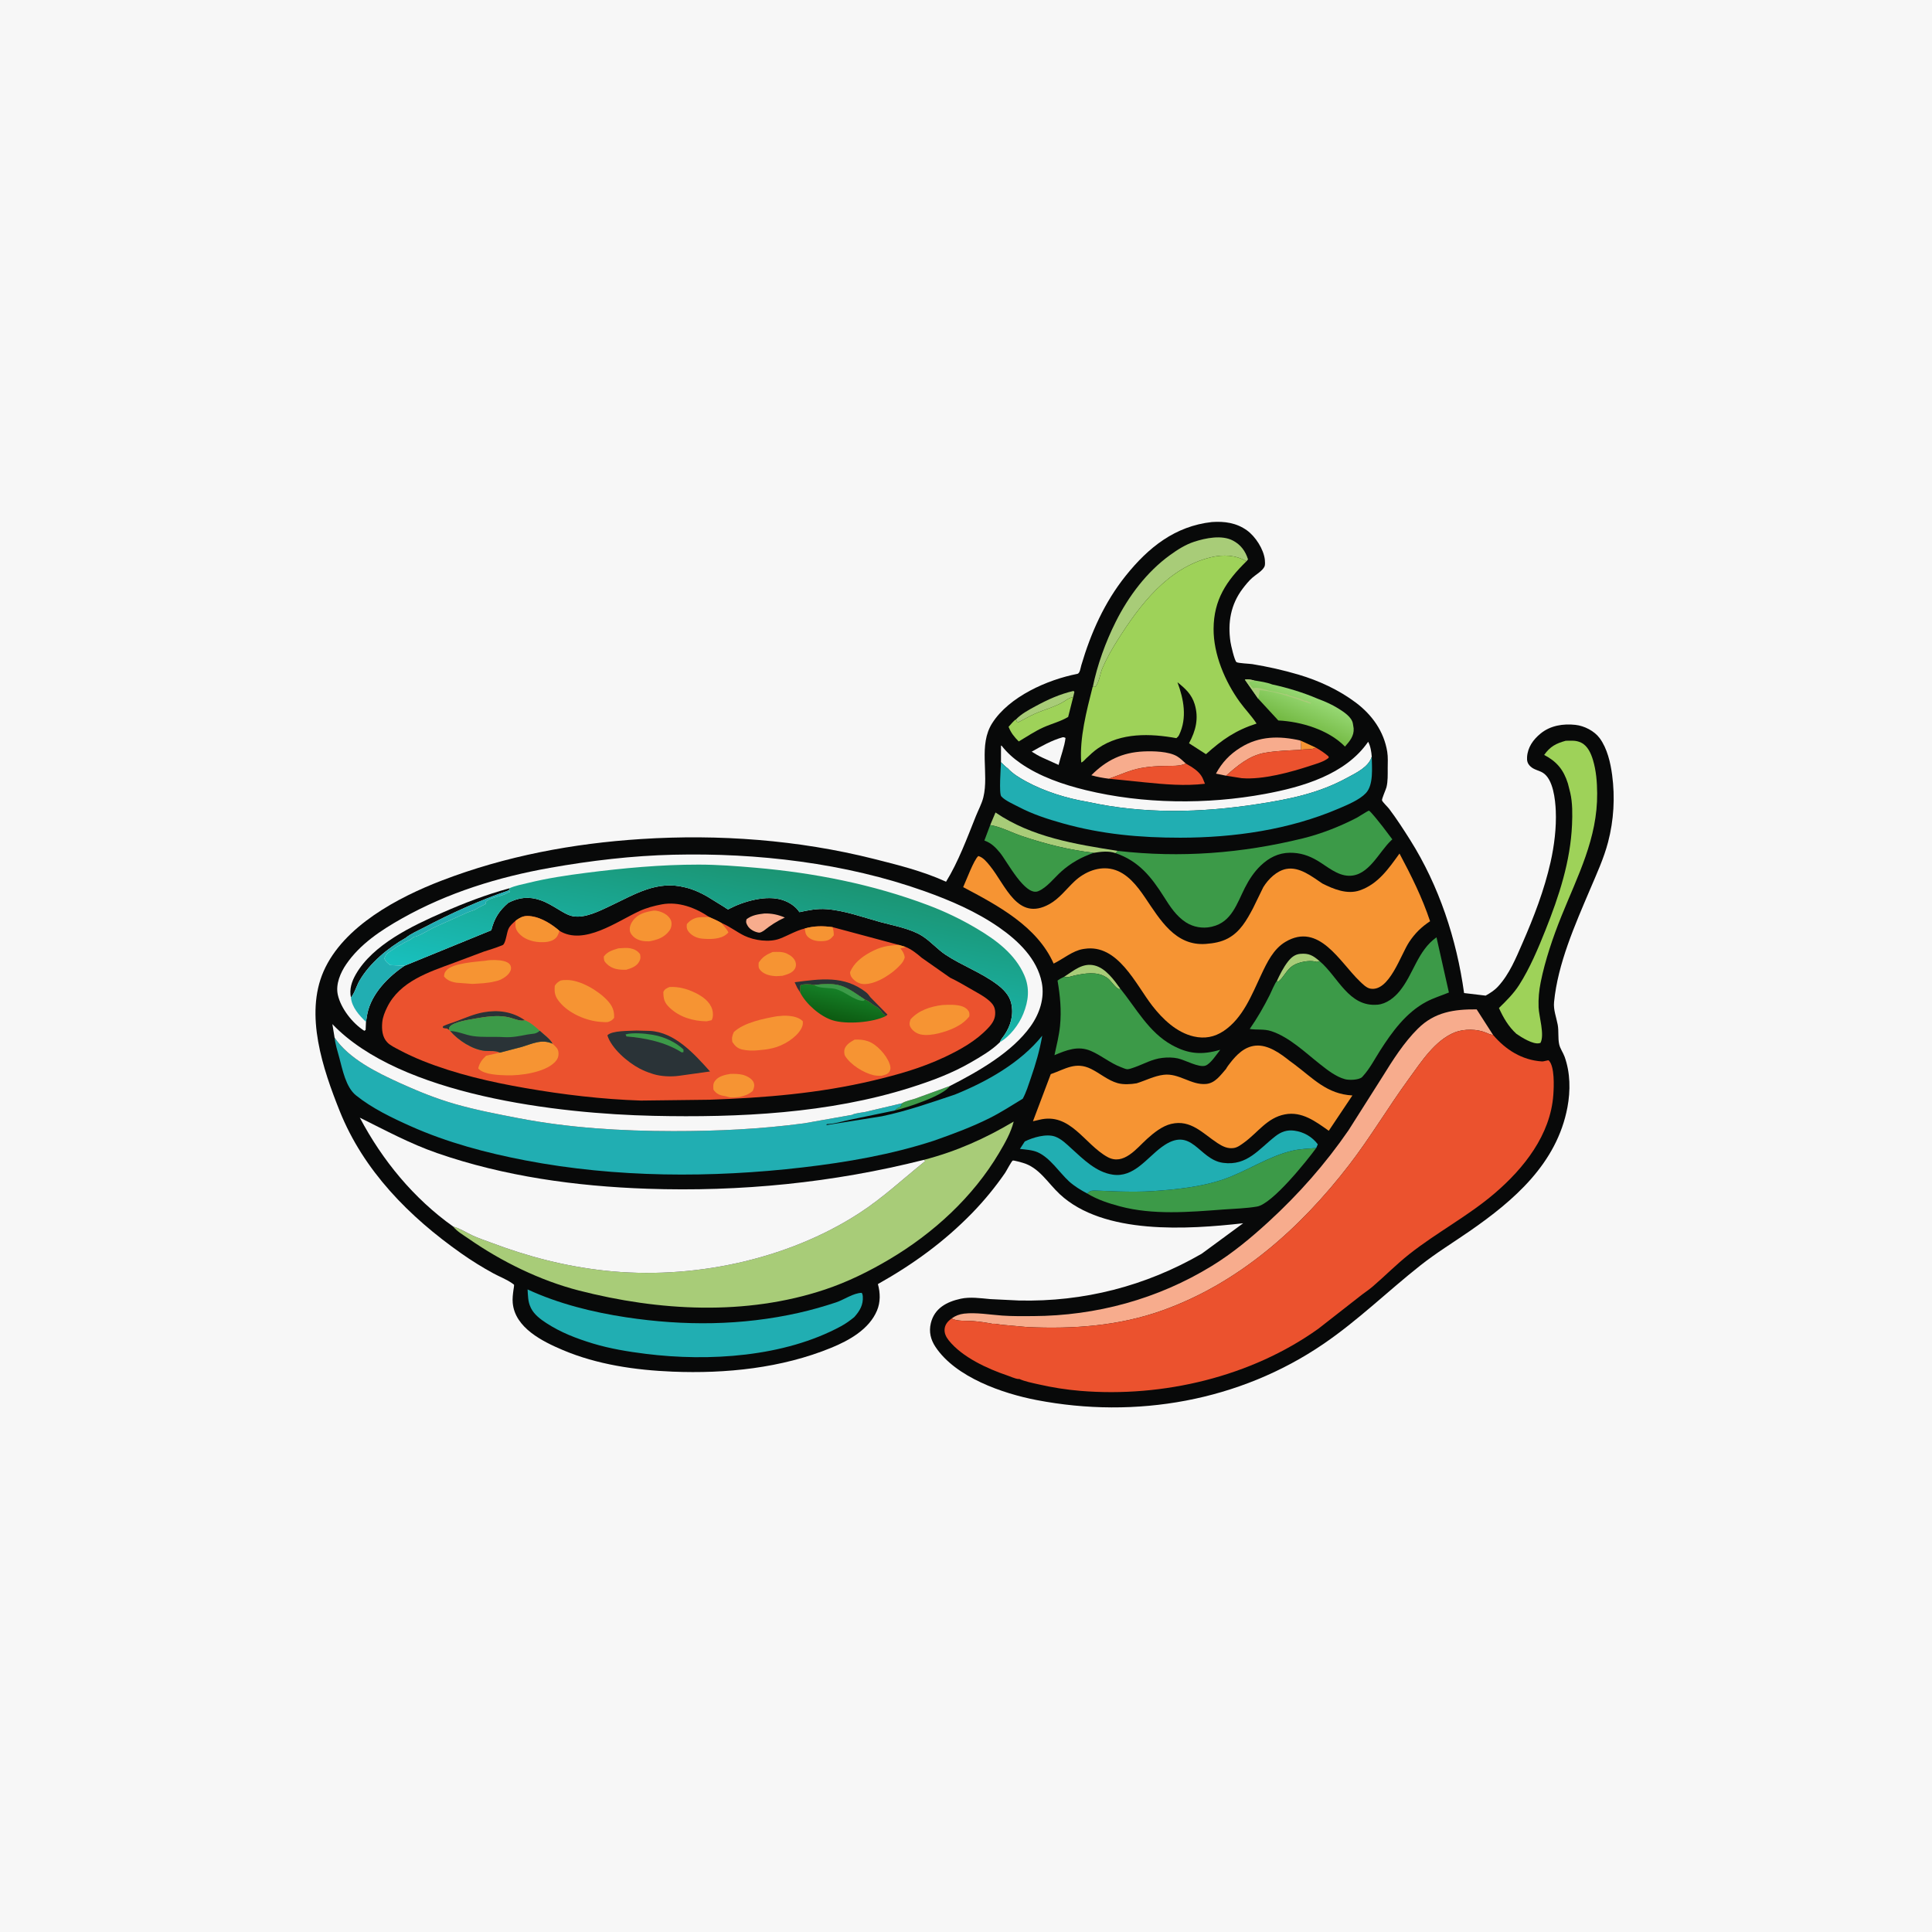
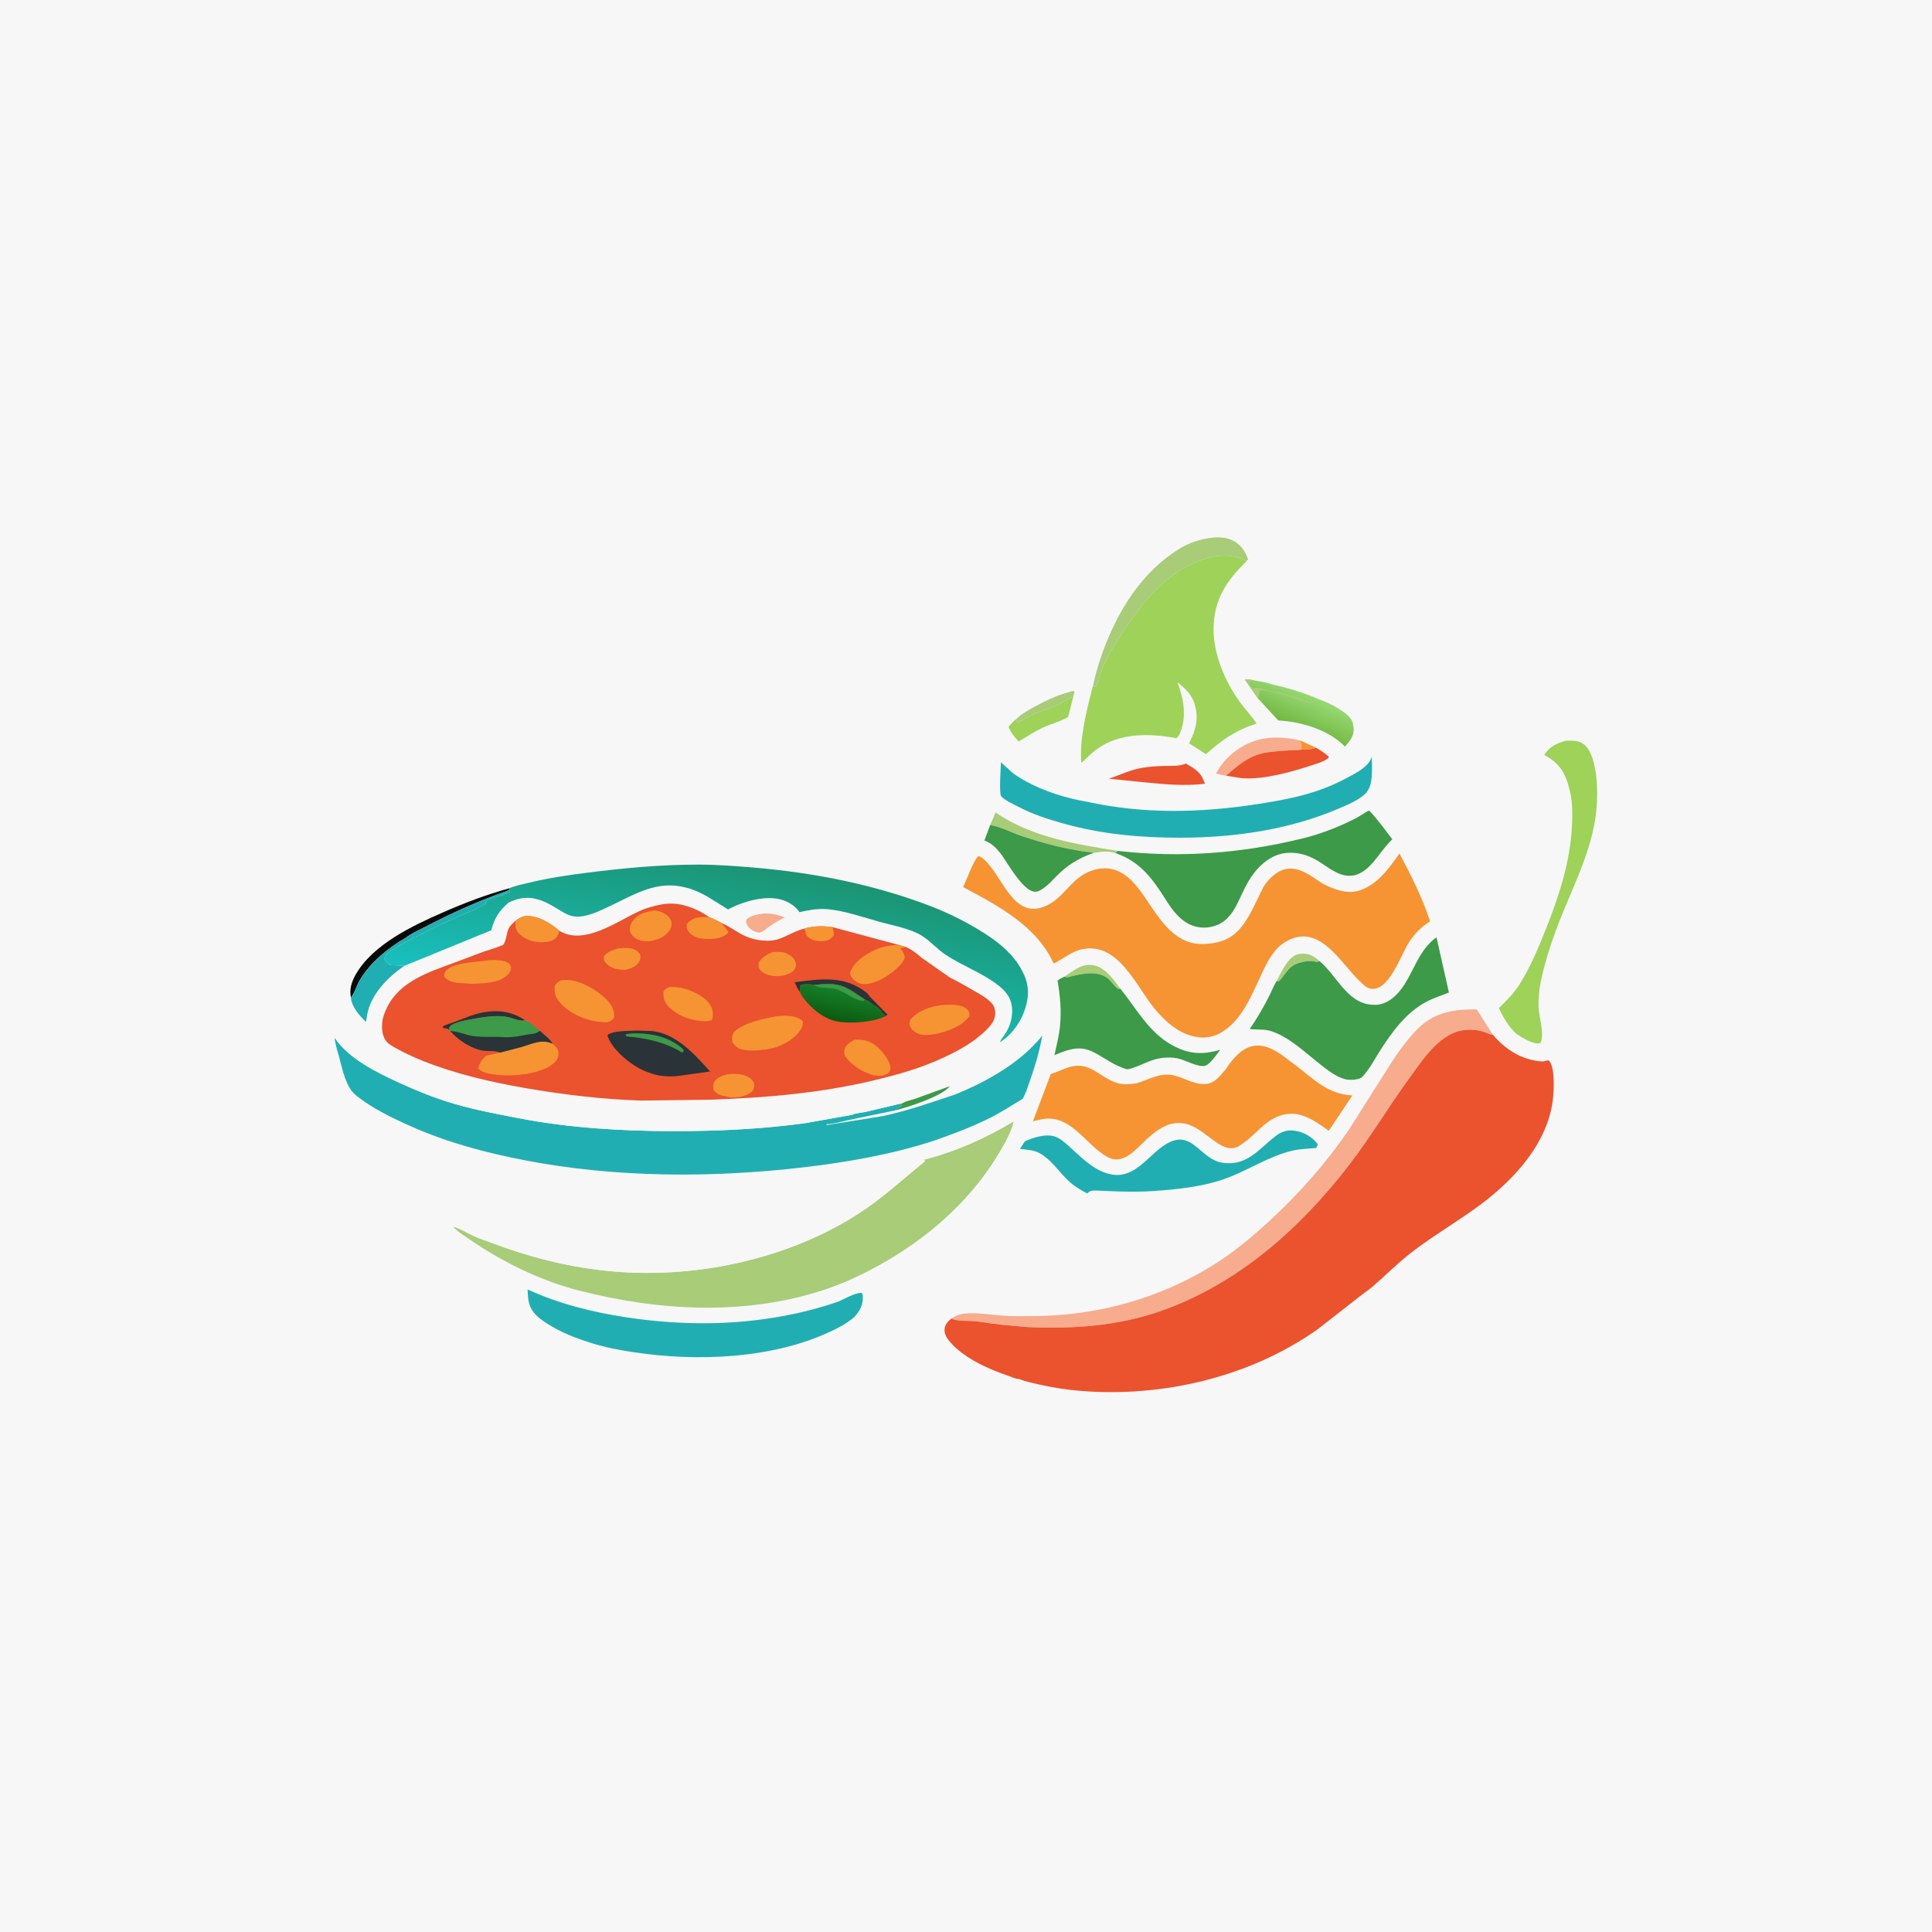
<svg xmlns="http://www.w3.org/2000/svg" version="1.1" style="display: block;" viewBox="0 0 2048 2048" width="1024" height="1024">
  <defs>
    <linearGradient id="Gradient1" gradientUnits="userSpaceOnUse" x1="1370.35" y1="769.654" x2="1385.29" y2="735.188">
      <stop class="stop0" offset="0" stop-opacity="1" stop-color="rgb(114,184,65)" />
      <stop class="stop1" offset="1" stop-opacity="1" stop-color="rgb(152,217,117)" />
    </linearGradient>
    <linearGradient id="Gradient2" gradientUnits="userSpaceOnUse" x1="771.358" y1="910.331" x2="739.821" y2="1082.03">
      <stop class="stop0" offset="0" stop-opacity="1" stop-color="rgb(27,148,114)" />
      <stop class="stop1" offset="1" stop-opacity="1" stop-color="rgb(24,192,190)" />
    </linearGradient>
    <linearGradient id="Gradient3" gradientUnits="userSpaceOnUse" x1="887.495" y1="1080.33" x2="893.902" y2="1051.42">
      <stop class="stop0" offset="0" stop-opacity="1" stop-color="rgb(13,92,18)" />
      <stop class="stop1" offset="1" stop-opacity="1" stop-color="rgb(21,126,38)" />
    </linearGradient>
  </defs>
  <path transform="translate(0,0)" fill="rgb(247,247,247)" d="M -0 -0 L 2048 0 L 2048 2048 L -0 2048 L -0 -0 z" />
-   <path transform="translate(0,0)" fill="rgb(8,9,9)" d="M 1284.62 553.382 C 1298.01 552.443 1310.67 554.19 1321.85 562.243 C 1330.77 568.666 1339.55 582.165 1340.79 593.351 C 1340.98 595.063 1341.19 598.756 1340.5 600.37 C 1338.47 605.111 1331.31 609.049 1327.5 612.441 C 1323.7 615.827 1320.33 619.996 1317.26 624.048 C 1304.58 640.824 1301.31 660.017 1304.35 680.5 C 1304.83 683.727 1308.58 700.323 1310.75 701.888 C 1312.41 703.085 1324.94 703.571 1327.5 703.993 C 1343.87 706.689 1360.59 710.419 1376.5 715.129 C 1397.97 721.485 1419.17 731.272 1437.13 744.722 C 1454.39 757.653 1467.05 775.312 1470.52 796.858 C 1471.45 802.662 1471.05 808.569 1471.02 814.421 C 1471 821.045 1471.31 827.953 1469.73 834.435 C 1469.15 836.814 1464.59 846.893 1465 848.401 C 1465.47 850.127 1471.09 855.493 1472.46 857.303 C 1480.29 867.657 1487.79 879.239 1494.71 890.216 C 1525.54 939.121 1544.1 995.69 1551.99 1052.68 L 1574.85 1055.4 C 1579.85 1052.57 1584.19 1049.86 1588.13 1045.56 C 1600.12 1032.47 1606.88 1015.74 1613.9 999.693 C 1626 972.037 1636.99 943.455 1643.65 913.953 C 1647.56 896.628 1649.97 877.223 1649.19 859.5 C 1648.68 847.783 1646.52 825.98 1635.5 819.161 C 1631.08 816.428 1626.01 816.114 1622.07 812.185 C 1619.17 809.292 1618.49 806.55 1618.76 802.5 C 1619.44 792.07 1625.27 783.982 1633.1 777.57 C 1643.52 769.045 1656.95 766.975 1670 768.387 C 1679.42 769.406 1690.11 774.833 1695.79 782.579 C 1703.73 793.41 1707.21 808.497 1708.94 821.575 C 1712.09 845.355 1710.7 869.496 1704.61 892.719 C 1700.1 909.968 1692.46 926.493 1685.5 942.873 C 1669.55 980.416 1651.34 1021.38 1647.36 1062.28 C 1646.56 1070.56 1649.74 1078.19 1651.23 1086.22 C 1652.5 1093.09 1651.34 1100.25 1652.78 1106.95 C 1653.78 1111.61 1656.93 1115.71 1658.55 1120.2 C 1664.64 1137.12 1664.85 1156.2 1661.55 1173.76 C 1650.37 1233.29 1605.02 1272.44 1557.75 1305.16 C 1540.26 1317.26 1522.36 1328.18 1505.63 1341.42 C 1470.95 1368.85 1439.75 1399.49 1403.05 1424.54 C 1313.99 1485.34 1204.05 1504.38 1098.84 1484.12 C 1062.79 1477.18 1013.12 1460.01 991.72 1427.88 C 986.557 1420.13 984.494 1411.8 986.738 1402.58 C 990.606 1386.68 1003.64 1379.94 1018.4 1376.71 C 1028.5 1374.5 1039.61 1376.21 1049.78 1377.1 L 1080.09 1378.59 C 1148.88 1380.18 1214.39 1363.32 1273.87 1328.99 L 1317.81 1296.7 C 1259.19 1303.29 1169.98 1309.25 1123.41 1265.89 C 1110.39 1253.76 1101.61 1237.4 1083.59 1232.45 C 1082.2 1232.07 1074.55 1229.88 1073.59 1230.23 C 1072.29 1230.71 1066.87 1241.24 1065.46 1243.3 C 1055.02 1258.42 1043.36 1272.65 1030.55 1285.82 C 1000.78 1316.41 967.721 1340.34 930.619 1361.18 C 933.188 1370.48 933.44 1380.29 929.623 1389.33 C 921.256 1409.14 900.168 1420.92 881.118 1428.72 C 828.446 1450.31 769.426 1456.28 713 1454 C 673.626 1452.41 633.083 1446.55 596.592 1431.1 C 575.064 1421.98 545.905 1407.57 543.516 1381.18 C 543.098 1376.57 543.663 1372.13 544.271 1367.56 C 544.439 1366.29 545.143 1362.92 544.87 1361.8 C 544.856 1361.74 543.11 1360.49 542.995 1360.41 C 536.857 1356.09 529.444 1353.33 522.842 1349.73 C 511.099 1343.34 499.667 1336.21 488.735 1328.5 C 433.852 1289.85 385.393 1241.05 360.036 1177.59 C 342.383 1133.41 322.717 1075.74 343.07 1029.5 C 364.072 981.791 421.97 951.218 468.057 933.5 C 535.95 907.398 607.493 894.021 679.929 889.39 C 762.229 884.129 846.088 890.317 926.201 910.433 C 951.4 916.761 977.891 923.373 1001.62 934.118 L 1002.85 934.679 C 1015.73 913.879 1025.34 887.948 1034.43 865.23 C 1037.03 858.731 1040.73 851.98 1042.39 845.199 C 1048.61 819.81 1036.82 789.869 1051.92 766.371 C 1069.94 738.336 1110.26 720.526 1142 714.332 C 1144.82 713.781 1145.37 708.091 1146.22 705.215 C 1156.38 670.871 1170.76 638.486 1193.3 610.335 C 1217.35 580.296 1245.53 557.758 1284.62 553.382 z" />
  <path transform="translate(0,0)" fill="rgb(246,148,51)" d="M 1378.46 784.965 L 1394.97 792.543 C 1390.1 795.081 1384.23 793.79 1378.89 794.84 C 1379.59 791.533 1378.87 788.275 1378.46 784.965 z" />
  <path transform="translate(0,0)" fill="rgb(60,154,72)" d="M 956.299 1169.48 C 959.128 1167.32 966.391 1165.91 970.027 1164.64 L 1006.94 1151.2 C 999.908 1161.61 962.029 1173.93 948.665 1177.14 C 950.872 1175.07 951.473 1174.11 954.5 1173.51 L 956.299 1169.48 z" />
  <path transform="translate(0,0)" fill="rgb(168,204,120)" d="M 1353.48 1040 C 1356.63 1033.18 1360.49 1025.49 1365.1 1019.55 C 1368.6 1015.05 1372.48 1011.65 1378.29 1011.12 C 1387.65 1010.28 1391.85 1012.94 1398.78 1018.79 C 1396.76 1019.55 1396.65 1019.96 1394.51 1019.38 C 1387.78 1017.55 1376.37 1019.88 1370.59 1023.57 C 1363.55 1028.08 1360.96 1036.01 1355 1040.53 L 1353.48 1040 z" />
  <path transform="translate(0,0)" fill="rgb(168,204,120)" d="M 1128.13 1035.38 C 1138.14 1028.99 1147.51 1020.3 1160.31 1023.43 C 1172.03 1026.31 1180.82 1038.69 1187.54 1047.94 L 1186.4 1048.58 C 1182.07 1047.29 1177.74 1039.15 1173.31 1036.32 L 1172.26 1035.69 C 1162.4 1029.6 1149.79 1031.79 1139 1034.07 C 1135.57 1034.8 1131.31 1036.78 1128.13 1035.38 z" />
  <path transform="translate(0,0)" fill="rgb(168,204,120)" d="M 1076.95 762.636 C 1082.68 756.666 1090.46 752.53 1097.66 748.626 C 1110.82 741.496 1123.4 735.78 1138 732.414 L 1138.9 733.5 L 1137.65 738.789 C 1134.6 739.645 1132.67 740.326 1130.07 742.18 C 1120.98 748.66 1107.08 752.089 1096.77 756.718 C 1090.87 759.369 1085.31 762.723 1079.5 765.577 L 1077.91 764.954 L 1076.95 762.636 z" />
  <path transform="translate(0,0)" fill="rgb(247,172,141)" d="M 810.359 968.329 C 818.261 968.164 824.707 969.578 831.968 972.606 C 823.429 976.528 816.848 980.864 809.496 986.692 C 807.209 987.901 806.254 988.997 803.594 988.484 C 799.488 987.693 794.611 985.062 792.5 981.314 C 790.892 978.459 790.488 977.49 791.385 974.385 C 797.304 970.004 803.281 969.205 810.359 968.329 z" />
  <path transform="translate(0,0)" fill="rgb(247,247,247)" d="M 1126.6 781.5 C 1128.41 781.59 1127.43 781.408 1129.5 782.251 C 1128.42 791.564 1124.39 801.651 1122.15 810.854 L 1104.66 802.956 C 1100.79 801.221 1097.25 798.985 1093.64 796.792 C 1104.14 790.866 1114.92 784.758 1126.6 781.5 z" />
  <path transform="translate(0,0)" fill="rgb(168,204,120)" d="M 1049.64 874.585 L 1055.27 861.271 C 1093.7 887.483 1139.83 894.853 1184.85 901.978 L 1182.51 904.348 C 1175.36 901.79 1166.89 902.815 1159.54 904.018 C 1132.93 900.919 1108.53 894.755 1083.2 886.251 C 1071.96 882.476 1061.4 876.574 1049.64 874.585 z" />
  <path transform="translate(0,0)" fill="rgb(158,210,89)" d="M 1076.95 762.636 L 1077.91 764.954 L 1079.5 765.577 C 1085.31 762.723 1090.87 759.369 1096.77 756.718 C 1107.08 752.089 1120.98 748.66 1130.07 742.18 C 1132.67 740.326 1134.6 739.645 1137.65 738.789 L 1132.3 759.97 C 1124.28 764.831 1114.65 767.184 1106.09 771.039 C 1096.82 775.211 1088.62 780.837 1079.91 785.981 C 1075.06 781.054 1071.73 776.976 1069.13 770.447 C 1070.94 768.614 1074.84 763.516 1076.95 762.636 z" />
  <path transform="translate(0,0)" fill="rgb(247,172,141)" d="M 1299.68 822.281 L 1288.96 820.084 C 1295.45 808.194 1303.44 799.698 1314.94 792.51 C 1334.91 780.025 1356.26 779.909 1378.46 784.965 C 1378.87 788.275 1379.59 791.533 1378.89 794.84 C 1366.12 795.534 1353.33 795.782 1340.71 798.019 C 1324.22 800.944 1311.84 811.601 1299.68 822.281 z" />
-   <path transform="translate(0,0)" fill="rgb(247,172,141)" d="M 1175.48 825.468 C 1169.06 824.672 1163.08 823.583 1156.85 821.804 C 1172.76 805.825 1189.62 797.624 1212.19 796.558 C 1222.21 796.085 1238.95 796.422 1247.82 801.77 C 1251.14 803.769 1254.17 806.808 1257.05 809.401 C 1250.43 812.379 1242.41 811.801 1235.26 811.927 C 1226.36 812.082 1218.1 812.567 1209.32 814.185 C 1197.68 816.332 1186.65 821.657 1175.48 825.468 z" />
  <path transform="translate(0,0)" fill="rgb(235,82,46)" d="M 1257.05 809.401 L 1263.07 812.914 C 1268.21 816.268 1272.95 820.114 1275.32 825.927 L 1277.3 830.833 C 1256.03 833.341 1235.2 831.49 1214 829.372 L 1175.48 825.468 C 1186.65 821.657 1197.68 816.332 1209.32 814.185 C 1218.1 812.567 1226.36 812.082 1235.26 811.927 C 1242.41 811.801 1250.43 812.379 1257.05 809.401 z" />
  <path transform="translate(0,0)" fill="rgb(235,82,46)" d="M 1394.97 792.543 C 1399.83 795.342 1404.02 798.104 1408.28 801.795 L 1408.5 803.258 C 1403.52 807.478 1395.68 809.516 1389.51 811.556 C 1368.29 818.57 1338.88 826.699 1316.35 824.913 L 1299.68 822.281 C 1311.84 811.601 1324.22 800.944 1340.71 798.019 C 1353.33 795.782 1366.12 795.534 1378.89 794.84 C 1384.23 793.79 1390.1 795.081 1394.97 792.543 z" />
  <path transform="translate(0,0)" fill="url(#Gradient1)" d="M 1333.55 740.404 L 1319.63 720.5 C 1322.65 719.461 1326.54 720.706 1329.64 721.299 C 1335.82 722.347 1342.82 723.266 1348.64 725.566 C 1364.64 728.965 1381.79 734.236 1396.81 740.686 C 1404.3 743.499 1411.82 746.721 1418.6 750.987 C 1424.23 754.524 1432.74 759.874 1434.07 766.809 L 1434.27 768 L 1434.92 772.057 C 1435.52 780.167 1430.7 785.725 1425.73 791.401 C 1408.38 773.64 1379.47 764.944 1355.06 763.732 L 1333.55 740.404 z" />
  <path transform="translate(0,0)" fill="rgb(168,204,120)" d="M 1333.55 740.404 L 1319.63 720.5 C 1322.65 719.461 1326.54 720.706 1329.64 721.299 L 1328.89 721.756 C 1327.48 722.461 1326.23 722.45 1324.7 722.548 L 1324.25 724.75 L 1324.91 725.423 C 1325.8 726.393 1326.36 727.362 1327 728.5 L 1328.84 729.565 L 1329.69 729.262 C 1333.04 728.385 1339.2 730.476 1342.67 731.326 L 1344.5 732 L 1349.5 733 C 1351.29 733.439 1352.64 733.427 1354.5 734 C 1356.66 734.665 1358.87 734.816 1361.06 735.547 C 1362.91 736.164 1362.07 736.07 1364 735.755 L 1364.78 736.346 C 1366.73 737.56 1370.61 738.116 1373 739 L 1376.5 740 C 1379.05 740.725 1381.16 741.79 1383.5 743 L 1385 742.755 L 1386.09 743.389 L 1389.99 745.25 L 1389 745.916 C 1372.13 740.356 1353.37 732.753 1335.5 731.571 C 1334.55 734.507 1335.11 737.759 1333.55 740.404 z" />
  <path transform="translate(0,0)" fill="rgb(168,204,120)" d="M 1158.42 728.118 C 1163.23 704.608 1171.97 680.593 1182.69 659.183 C 1196.3 631.989 1215.63 606.189 1240.4 588.32 C 1248.33 582.598 1256.63 577.273 1266 574.233 C 1278.05 570.322 1295.21 566.794 1307 573.056 C 1315.32 577.479 1320.18 584.142 1322.97 593 L 1321.28 594.987 C 1309.89 588.264 1296.59 587.681 1284 590.661 C 1238.18 601.511 1208.21 641.215 1184.27 679.223 C 1178.43 688.501 1173.06 698.122 1168.64 708.167 C 1166.32 713.448 1164.92 724.44 1160.95 728.107 L 1158.42 728.118 z" />
  <path transform="translate(0,0)" fill="rgb(60,154,72)" d="M 1049.64 874.585 C 1061.4 876.574 1071.96 882.476 1083.2 886.251 C 1108.53 894.755 1132.93 900.919 1159.54 904.018 C 1146.53 908.439 1135.29 914.676 1124.97 923.872 C 1117.76 930.301 1109.6 941.09 1100.48 944.726 C 1086.59 950.266 1067.74 913.345 1060.08 904 C 1055.6 898.542 1051.17 893.984 1044.47 891.382 L 1043.48 891.009 L 1049.64 874.585 z" />
-   <path transform="translate(0,0)" fill="rgb(247,247,247)" d="M 1061.07 807.987 L 1061.1 790.385 L 1061.75 790.468 C 1067.58 797.937 1074.18 803.808 1081.97 809.2 C 1102.27 823.257 1127.03 831.719 1150.84 837.529 C 1211.61 852.355 1279.45 852.97 1340.85 841.612 C 1380.38 834.301 1426.33 821.104 1450.31 786.297 C 1452.81 790.994 1453.73 796.878 1454.11 802.123 C 1450.87 813.149 1437.59 819.256 1428.05 824.457 C 1397.69 841.006 1367.17 847.114 1333.36 852.325 C 1272.79 861.659 1212.73 863.144 1152.5 849.932 C 1130.71 846.264 1107.3 839.026 1087.86 828.431 C 1080.68 824.517 1073.6 820.309 1068.04 814.211 C 1067.11 814.026 1062.08 808.893 1061.07 807.987 z" />
-   <path transform="translate(0,0)" fill="rgb(60,154,72)" d="M 1152.41 1265.1 C 1153.42 1264.38 1154.82 1263.06 1155.92 1262.6 C 1157.96 1261.76 1162.04 1262.12 1164.28 1262.16 L 1185.62 1262.99 C 1197.78 1263.31 1210.34 1263.4 1222.49 1262.58 C 1247.15 1260.91 1274.52 1258.02 1297.9 1249.79 C 1322.31 1241.21 1345.26 1225.33 1370.56 1219.63 C 1378.57 1217.83 1387.08 1217.62 1395.25 1216.93 C 1385.2 1230.65 1348.83 1276.2 1332.5 1279 C 1320.77 1281.01 1308.36 1281.24 1296.5 1282.14 C 1260.73 1284.84 1222.15 1288.16 1187.11 1278.76 C 1174.89 1275.48 1163.28 1271.7 1152.41 1265.1 z" />
+   <path transform="translate(0,0)" fill="rgb(247,247,247)" d="M 1061.07 807.987 L 1061.1 790.385 L 1061.75 790.468 C 1067.58 797.937 1074.18 803.808 1081.97 809.2 C 1102.27 823.257 1127.03 831.719 1150.84 837.529 C 1211.61 852.355 1279.45 852.97 1340.85 841.612 C 1380.38 834.301 1426.33 821.104 1450.31 786.297 C 1452.81 790.994 1453.73 796.878 1454.11 802.123 C 1450.87 813.149 1437.59 819.256 1428.05 824.457 C 1397.69 841.006 1367.17 847.114 1333.36 852.325 C 1272.79 861.659 1212.73 863.144 1152.5 849.932 C 1080.68 824.517 1073.6 820.309 1068.04 814.211 C 1067.11 814.026 1062.08 808.893 1061.07 807.987 z" />
  <path transform="translate(0,0)" fill="rgb(158,210,89)" d="M 1659.74 785.231 C 1665.73 785.233 1670.41 784.504 1676.1 787.251 C 1683.02 790.592 1686.55 798.705 1688.62 805.642 C 1692.05 817.092 1692.95 828.943 1693.06 840.84 C 1693.51 888.55 1672.47 928.306 1655.09 971.389 C 1646.2 993.427 1637.9 1017.86 1633.21 1041.15 C 1631.44 1049.97 1630.63 1058.73 1630.96 1067.73 C 1631.3 1077.26 1637.58 1096.99 1632.96 1105.5 L 1631.65 1105.86 C 1624.98 1107.32 1612.73 1099.58 1607.42 1095.88 C 1598.98 1088.16 1593.63 1078.85 1588.95 1068.54 C 1596.73 1060.93 1604.47 1053.31 1610.37 1044.09 C 1621.63 1026.51 1630.54 1005.35 1638.25 986 C 1652.62 949.889 1664.71 913.358 1666.41 874.223 C 1666.87 863.361 1667.01 851.089 1664.55 840.467 L 1662.03 830.5 C 1657.46 815.942 1650.22 807.236 1636.87 800.264 C 1643.35 791.195 1649.37 788.129 1659.74 785.231 z" />
  <path transform="translate(0,0)" fill="rgb(33,174,178)" d="M 1152.41 1265.1 C 1145.79 1261.62 1138.54 1257.24 1133.05 1252.15 C 1122.61 1242.48 1113.08 1227.21 1099.88 1221.41 C 1094.37 1218.99 1087.17 1218.6 1081.19 1217.9 L 1086.32 1209.99 C 1094.61 1205.83 1109.18 1201.46 1118.47 1204.84 C 1125.14 1207.27 1130.65 1212.81 1135.8 1217.49 C 1148.41 1228.92 1161.99 1242.64 1179.7 1245.2 C 1201.91 1248.41 1215.43 1227.72 1231.42 1215.93 C 1263.59 1192.23 1270.23 1229.11 1296.5 1232.66 C 1322.1 1236.13 1334.35 1218.07 1352.21 1204.27 C 1358.18 1199.66 1364.41 1197.5 1372.06 1198.55 C 1382.06 1199.93 1390.84 1204.92 1396.93 1213 L 1395.25 1216.93 C 1387.08 1217.62 1378.57 1217.83 1370.56 1219.63 C 1345.26 1225.33 1322.31 1241.21 1297.9 1249.79 C 1274.52 1258.02 1247.15 1260.91 1222.49 1262.58 C 1210.34 1263.4 1197.78 1263.31 1185.62 1262.99 L 1164.28 1262.16 C 1162.04 1262.12 1157.96 1261.76 1155.92 1262.6 C 1154.82 1263.06 1153.42 1264.38 1152.41 1265.1 z" />
  <path transform="translate(0,0)" fill="rgb(60,154,72)" d="M 1128.13 1035.38 C 1131.31 1036.78 1135.57 1034.8 1139 1034.07 C 1149.79 1031.79 1162.4 1029.6 1172.26 1035.69 L 1173.31 1036.32 C 1177.74 1039.15 1182.07 1047.29 1186.4 1048.58 L 1187.54 1047.94 C 1204.41 1068.81 1217.71 1094.17 1242.02 1107.64 C 1259.96 1117.58 1274.17 1118.41 1293.53 1112.82 C 1289.97 1117.28 1283.09 1127.96 1277.72 1129.66 C 1270.6 1131.92 1256.21 1123.61 1248.51 1121.94 C 1243.22 1120.8 1237.55 1120.79 1232.19 1121.4 C 1221.02 1122.68 1212.79 1127.82 1202.5 1131.44 C 1200.63 1132.1 1196.79 1133.51 1194.96 1133.44 C 1193.18 1133.38 1189.81 1131.81 1188 1131.13 C 1176.81 1126.89 1167.36 1118.72 1156.31 1114.01 C 1142.62 1108.16 1130.49 1113.23 1117.78 1118.52 C 1119.96 1108.39 1122.65 1097.83 1123.67 1087.5 C 1125.29 1070.98 1123.8 1055.7 1121.04 1039.45 C 1123.33 1037.74 1125.57 1036.58 1128.13 1035.38 z" />
  <path transform="translate(0,0)" fill="rgb(33,174,178)" d="M 1454.11 802.123 C 1454.24 813.74 1456.24 831.938 1447.81 840.825 C 1441.06 847.956 1428.14 853.252 1419.1 857.12 C 1366.53 879.626 1308.09 887.966 1251.19 888.002 C 1208.41 888.03 1167.84 884.358 1126.52 872.771 C 1110.42 868.257 1094.6 863.13 1079.75 855.319 C 1074.54 852.576 1065.28 848.609 1061.4 844.174 C 1058.79 841.204 1060.92 813.572 1061.07 807.987 C 1062.08 808.893 1067.11 814.026 1068.04 814.211 C 1073.6 820.309 1080.68 824.517 1087.86 828.431 C 1107.3 839.026 1130.71 846.264 1152.5 849.932 C 1212.73 863.144 1272.79 861.659 1333.36 852.325 C 1367.17 847.114 1397.69 841.006 1428.05 824.457 C 1437.59 819.256 1450.87 813.149 1454.11 802.123 z" />
  <path transform="translate(0,0)" fill="rgb(33,174,178)" d="M 559.263 1366.85 C 591.981 1382.01 628.249 1391.03 663.832 1396.4 C 725.085 1405.65 786.373 1405.29 846.928 1391.61 C 860.271 1388.6 873.183 1384.91 886.167 1380.61 C 894.773 1377.75 904.576 1370.62 913.5 1370.45 C 914.253 1371.74 914.506 1372.66 914.604 1374.16 C 915.204 1383.27 911.488 1389.5 905.604 1396.14 C 901.118 1399.83 896.643 1403.06 891.528 1405.84 C 831.393 1438.49 751.322 1443.48 684.533 1435.14 C 665.966 1432.82 646.632 1429.66 628.712 1424.23 C 611.082 1418.88 594.617 1412.59 579.112 1402.5 C 573.052 1398.56 566.375 1393.59 563.036 1386.99 L 562.393 1385.63 C 559.588 1379.79 559.663 1373.22 559.263 1366.85 z" />
  <path transform="translate(0,0)" fill="rgb(60,154,72)" d="M 1184.85 901.978 C 1251.41 909.598 1316.16 904.641 1381.19 888.679 C 1400.46 883.95 1420.77 875.949 1438.34 866.796 C 1440.41 865.721 1450.28 859.222 1451.11 859.358 C 1452.76 859.631 1463.65 873.63 1465.54 876.009 L 1475.93 889.758 L 1474.7 890.9 C 1461.5 903.361 1450.91 928.643 1430.03 928.352 C 1417.43 928.176 1406.88 918.443 1396.5 912.296 C 1387.26 906.823 1378.14 903.876 1367.31 903.953 C 1355.14 904.039 1344.95 909.35 1336.28 917.68 C 1329.31 924.383 1323.98 932.53 1319.63 941.117 C 1311.22 957.731 1305.53 977.479 1285 982.229 L 1283.88 982.501 C 1274.82 984.516 1264.88 982.746 1257.12 977.74 C 1246.83 971.107 1240.24 960.85 1233.83 950.707 C 1220.45 929.531 1207.07 912.693 1182.51 904.348 L 1184.85 901.978 z" />
  <path transform="translate(0,0)" fill="rgb(60,154,72)" d="M 1398.78 1018.79 C 1418.36 1035.2 1429.61 1067.82 1460.41 1064.99 C 1469.67 1064.14 1478.01 1057.57 1483.71 1050.58 C 1498.55 1032.36 1502.61 1007.9 1522.74 993.564 L 1535.9 1052.1 C 1527.93 1055.36 1519.56 1057.9 1511.96 1061.94 C 1490.61 1073.26 1475.75 1093.66 1463.01 1113.59 C 1457.29 1122.54 1452.12 1132.66 1444.97 1140.53 L 1443.75 1141.88 C 1440.15 1144.94 1430.14 1145.17 1425.78 1144 C 1416.17 1141.42 1407.31 1134.4 1399.64 1128.37 C 1383.91 1116.02 1366.72 1099.28 1347.5 1093.04 C 1339.81 1090.54 1332.48 1091.98 1324.77 1090.74 C 1332.77 1079.22 1339.64 1067.32 1345.93 1054.78 C 1346.96 1052.74 1352.17 1040.6 1353.48 1040 L 1355 1040.53 C 1360.96 1036.01 1363.55 1028.08 1370.59 1023.57 C 1376.37 1019.88 1387.78 1017.55 1394.51 1019.38 C 1396.65 1019.96 1396.76 1019.55 1398.78 1018.79 z" />
  <path transform="translate(0,0)" fill="rgb(247,172,141)" d="M 1008.69 1397.65 C 1012.79 1394.73 1016.93 1393.11 1021.96 1392.51 C 1034.48 1391.03 1049.69 1393.67 1062.31 1394.56 C 1073.2 1395.33 1084.18 1395.17 1095.09 1395.12 C 1162.13 1394.8 1227.25 1377.08 1284.51 1342 C 1306.28 1328.67 1325.95 1312.33 1344.72 1295.13 C 1376.64 1265.87 1404.98 1233.79 1429.52 1198.09 L 1465.43 1141.46 C 1476.43 1123.7 1488.17 1105.14 1503.05 1090.37 C 1520.76 1072.78 1541.52 1069.77 1565.32 1069.97 L 1582.68 1097.03 L 1581.27 1096.83 C 1579.23 1096.5 1577.51 1095.64 1575.63 1094.83 C 1566.04 1090.67 1551.98 1090.46 1542.22 1094.33 C 1521.13 1102.69 1506.47 1125.74 1493.56 1143.43 C 1471.72 1173.38 1452.69 1205.61 1430.09 1234.93 C 1378.19 1302.27 1313.02 1360.28 1232.07 1389.14 C 1185.75 1405.65 1137.69 1408.94 1088.91 1406.74 L 1061.41 1404.25 C 1059.35 1404.03 1054.19 1402.87 1052.39 1403.34 C 1045.37 1401.98 1038.49 1400.95 1031.36 1400.39 C 1024.75 1399.88 1014.45 1400.84 1008.69 1397.65 z" />
  <path transform="translate(0,0)" fill="rgb(246,148,51)" d="M 1299.63 1133.14 C 1300.84 1130.9 1302.31 1128.99 1303.86 1127 C 1310.74 1118.12 1319.11 1109.53 1330.98 1108.43 C 1344.25 1107.2 1357.37 1116.81 1367.15 1124.61 L 1371.92 1128.11 C 1392.27 1143.34 1406.52 1159.74 1433.61 1161.23 L 1408.56 1198.67 C 1394.66 1188.86 1380.1 1177.77 1361.95 1181.31 C 1343.16 1184.96 1333.62 1200.31 1319.06 1210.95 C 1315.89 1213.26 1312.06 1216.27 1308.09 1216.91 C 1301.45 1217.98 1296.03 1215.28 1290.62 1211.74 C 1275.08 1201.58 1262.39 1186.43 1241.48 1191.39 C 1231.98 1193.64 1223.01 1200.86 1215.95 1207.25 C 1204.81 1217.36 1191.02 1235.81 1174.04 1226.5 C 1149.52 1213.05 1134.54 1178.67 1101.44 1187.09 L 1094.97 1188.58 L 1113.85 1138.63 C 1129.25 1133.31 1140.11 1125.02 1156.5 1133.06 C 1166.02 1137.73 1174.43 1145.26 1184.72 1148.16 C 1190.79 1149.87 1198.72 1149.43 1204.87 1148.34 C 1214.47 1145.38 1223.4 1140.57 1233.47 1139.32 C 1249.81 1137.3 1262.64 1150.47 1278.48 1149.05 C 1288.15 1148.18 1293.67 1139.86 1299.63 1133.14 z" />
  <path transform="translate(0,0)" fill="rgb(158,210,89)" d="M 1158.42 728.118 L 1160.95 728.107 C 1164.92 724.44 1166.32 713.448 1168.64 708.167 C 1173.06 698.122 1178.43 688.501 1184.27 679.223 C 1208.21 641.215 1238.18 601.511 1284 590.661 C 1296.59 587.681 1309.89 588.264 1321.28 594.987 C 1300.03 615.805 1286.65 635.715 1286.45 666.521 C 1286.27 693.527 1298.63 722.637 1314.3 744.227 C 1319.93 751.992 1326.82 758.969 1332.01 767.008 C 1309.79 774.184 1295.76 783.918 1278.39 799.459 L 1260.4 787.886 C 1267.64 774.502 1270.92 761.349 1266.4 746.456 C 1263.25 736.079 1256.39 729.728 1248.18 723.275 C 1254.81 741.162 1258.64 761.008 1249.88 779.12 C 1249.17 780.58 1248.25 781.476 1247.01 782.474 C 1219.35 777.453 1188.45 776.462 1164.14 793.087 C 1159.51 796.246 1155.39 800.135 1151.35 803.99 C 1149.94 805.333 1147.99 807.912 1146.15 808.234 C 1144.21 782.425 1151.88 753.325 1158.19 728.327 L 1158.42 728.118 z" />
  <path transform="translate(0,0)" fill="rgb(168,204,120)" d="M 979.34 1229.49 C 1013.77 1220.55 1044.09 1207 1074.56 1188.9 C 1071.51 1200.86 1065.27 1211.69 1059.01 1222.26 C 1031.29 1268.98 989.462 1307.25 943 1334.82 C 921.309 1347.69 898.461 1358.97 874.5 1366.96 C 790.576 1394.98 698.315 1389.76 613.666 1368.01 C 572.483 1357.42 531.545 1337.28 496.738 1313.05 C 491.31 1309.28 484.438 1305.41 480.37 1300.2 C 487.738 1302.19 494.346 1306.66 501.281 1309.84 C 507.43 1312.65 514.019 1314.79 520.349 1317.19 C 559.927 1332.16 599.009 1342.31 641.156 1346.91 C 732.402 1356.86 833.726 1336.08 911 1285.9 C 936.105 1269.59 957.554 1249.4 980.812 1230.74 L 979.34 1229.49 z" />
  <path transform="translate(0,0)" fill="rgb(33,174,178)" d="M 1012.16 1160.31 C 1045.9 1146.69 1081.75 1126.62 1104.82 1097.86 C 1102.09 1113.59 1097.93 1127.79 1092.72 1142.86 C 1090.2 1150.17 1087.85 1157.92 1084.15 1164.71 C 1072.56 1171.76 1061.15 1179.16 1049.01 1185.25 C 1029.89 1194.82 1009.86 1202.2 989.724 1209.27 C 945.052 1223.84 897.765 1232.04 851.114 1237.48 C 754.403 1248.76 652.819 1248.46 557 1230.08 C 515.61 1222.15 474.034 1211.11 435.476 1193.88 C 415.614 1185.01 394.345 1174.83 377.317 1161.09 C 366.571 1152.42 363.118 1133.95 359.643 1121.12 C 357.756 1114.16 355.449 1107.07 354.663 1099.9 C 369.782 1122.38 399.49 1136.94 423.56 1147.9 C 442.8 1156.66 462.09 1164.5 482.437 1170.34 C 504.311 1176.63 527.041 1180.93 549.375 1185.26 C 602.969 1195.65 659.059 1198.99 713.574 1199.03 C 760.381 1199.06 806.008 1196.95 852.392 1190.77 L 903.374 1181.76 C 905.692 1180.1 914.069 1179.38 917.152 1178.73 L 956.299 1169.48 L 954.5 1173.51 C 951.473 1174.11 950.872 1175.07 948.665 1177.14 L 902.193 1186.75 C 894.145 1188.34 884.496 1191.44 876.418 1191.64 L 876.03 1192.66 L 934.825 1183.28 C 961.32 1177.78 986.559 1168.87 1012.16 1160.31 z" />
  <path transform="translate(0,0)" fill="rgb(246,148,51)" d="M 1401.76 936.545 C 1413.66 942.528 1428.03 948.502 1441.48 943.824 C 1460.9 937.074 1472.03 920.708 1483.53 904.787 C 1495.93 928.061 1507.63 951.453 1515.94 976.554 C 1506.75 982.661 1500 989.251 1493.84 998.476 C 1484.81 1011.98 1472.68 1051.65 1452.57 1047.98 C 1448.32 1047.2 1444.25 1042.9 1441.21 1039.98 C 1420.19 1019.82 1398.18 977.328 1362.64 998.4 C 1349.88 1005.96 1343.1 1020.24 1337.01 1033.14 C 1326.94 1054.46 1317.64 1079.14 1297.23 1092.83 C 1287.33 1099.46 1276.88 1101.33 1265.35 1098.67 C 1247.28 1094.51 1232.58 1080.43 1221.54 1066.25 C 1203.81 1043.47 1185 1000.27 1149.5 1005.82 L 1148.03 1006.04 C 1137.04 1007.84 1126.88 1016.64 1116.9 1021.44 C 1099.4 981.892 1057.51 959.727 1020.99 940.391 C 1024.07 933.739 1032.49 911.021 1037.09 907.429 C 1042.26 908.865 1046.01 913.717 1049.3 917.726 C 1065.94 938.024 1078.47 977.231 1112.39 958.412 C 1122.96 952.55 1130.38 942.362 1139.08 934.192 C 1149.76 924.156 1165.08 917.77 1179.73 921.5 C 1194.96 925.378 1205.48 939.17 1213.85 951.5 C 1229.68 974.825 1245.86 1003.05 1278.28 1000.59 C 1286.43 999.965 1294.46 998.613 1301.75 994.679 C 1314.66 987.71 1321.54 975.419 1328.16 962.964 L 1339.15 940.442 C 1344.4 931.907 1353.34 923.038 1363.5 921.121 C 1377.55 918.472 1390.77 929.241 1401.76 936.545 z" />
  <path transform="translate(0,0)" fill="rgb(247,247,247)" d="M 480.37 1300.2 C 438.549 1270.43 405.313 1230.04 381.425 1184.77 C 408.66 1198.23 434.487 1212.31 463.362 1222.33 C 534.647 1247.06 610.509 1257.47 685.635 1260.1 C 784.587 1263.55 883.346 1253.77 979.34 1229.49 L 980.812 1230.74 C 957.554 1249.4 936.105 1269.59 911 1285.9 C 833.726 1336.08 732.402 1356.86 641.156 1346.91 C 599.009 1342.31 559.927 1332.16 520.349 1317.19 C 514.019 1314.79 507.43 1312.65 501.281 1309.84 C 494.346 1306.66 487.738 1302.19 480.37 1300.2 z" />
  <path transform="translate(0,0)" fill="rgb(247,247,247)" d="M 387.961 1083.26 L 387.585 1091.79 L 386.192 1092.71 C 373.788 1084.84 361.32 1069.04 358.097 1054.5 C 355.624 1043.34 360.864 1031.11 367.066 1022.06 C 381.665 1000.76 403.889 986.087 425.991 973.643 C 474.704 946.214 528.106 929.705 583 919.957 C 626.161 912.293 670.133 907.07 714 906.035 C 802.628 903.943 896.087 914.795 979.828 944.628 C 1007.43 954.462 1034.87 966.263 1059.03 983.056 C 1079.27 997.129 1099.45 1016.37 1104.34 1041.63 C 1107.52 1058.05 1102.02 1074.51 1092.5 1087.87 C 1072.75 1115.61 1036.89 1135.87 1006.94 1151.2 L 970.027 1164.64 C 966.391 1165.91 959.128 1167.32 956.299 1169.48 L 917.152 1178.73 C 914.069 1179.38 905.692 1180.1 903.374 1181.76 L 852.392 1190.77 C 806.008 1196.95 760.381 1199.06 713.574 1199.03 C 659.059 1198.99 602.969 1195.65 549.375 1185.26 C 527.041 1180.93 504.311 1176.63 482.437 1170.34 C 462.09 1164.5 442.8 1156.66 423.56 1147.9 C 399.49 1136.94 369.782 1122.38 354.663 1099.9 L 352.326 1085.59 C 424.638 1161.26 591.782 1180.61 692.611 1182.83 C 782.984 1184.83 878.573 1180.36 965.168 1152.89 C 987.283 1145.87 1008.86 1137.92 1029 1126.27 C 1039.36 1120.27 1050.77 1113.7 1059.38 1105.3 L 1060 1104.68 C 1060.88 1101.87 1062.85 1099.88 1064.49 1097.5 C 1071.45 1087.43 1074.7 1075.66 1071.97 1063.5 C 1070.04 1054.93 1063.5 1048.37 1056.69 1043.31 C 1039.75 1030.72 1019.96 1023.68 1002.47 1012.15 C 993.564 1006.27 986.624 997.911 977.627 992.194 C 965.199 984.296 946.842 981.189 932.576 977.245 C 914.259 972.18 895.141 965.154 876.162 963.729 C 866.121 962.975 857.209 964.813 847.448 966.92 C 843.492 960.761 836.586 956.397 829.719 954.104 C 812.609 948.391 788.386 955.335 772.906 963.431 C 772.55 963.618 772.24 964.047 771.84 963.998 C 771.123 963.91 768.011 961.646 767.22 961.161 L 749.966 950.5 C 743.149 946.559 735.441 942.953 727.795 941.047 L 726.095 940.637 C 696.405 933.056 673.258 947.865 647.533 960.001 C 635.955 965.463 619.904 973.82 606.854 971.142 C 601.408 970.024 596.044 966.464 591.304 963.65 C 585.396 960.141 579.412 956.45 572.877 954.228 C 560.528 950.028 550.297 951.229 538.887 956.98 C 528.999 965.499 524.021 973.432 520.77 986.153 L 428.847 1023.74 C 411.44 1035.46 393.578 1053.47 389.333 1074.92 L 387.961 1083.26 z" />
  <path transform="translate(0,0)" fill="rgb(8,9,9)" d="M 539.775 941.677 L 540.196 942.707 L 539.017 943.934 C 508.479 954.428 478.368 968.008 449.79 983.032 C 443.412 986.384 435.659 989.604 430.075 994.186 C 411.508 1004.56 391.766 1021.04 381.018 1039.65 C 377.939 1044.99 375.831 1052.9 372.007 1057.4 C 370.122 1048.54 372.868 1040.3 377.293 1032.63 C 395.45 1001.18 436.951 981.446 468.979 967.425 C 492.402 957.171 515.063 948.42 539.775 941.677 z" />
  <path transform="translate(0,0)" fill="rgb(33,174,178)" d="M 430.075 994.186 C 435.659 989.604 443.412 986.384 449.79 983.032 C 478.368 968.008 508.479 954.428 539.017 943.934 L 540.696 945.393 C 539.005 945.968 537.785 946.534 536.241 947.429 C 531.803 950.002 516.419 952.27 514.495 956.75 L 515.305 958 C 511.971 959.976 508.32 961.216 505.108 963.399 C 502.24 965.348 498.668 965.835 495.508 967.266 L 459.357 983.447 C 455.495 985.328 442.19 993.488 438.95 992.957 C 436.937 994.617 435.423 996.024 433.005 997.015 L 430 998.51 L 428.44 999.256 C 426.778 1000.09 425.607 1001.23 423.898 1001.93 C 420.573 1003.28 417.149 1006.25 414 1008.18 C 410.53 1010.31 408.614 1012.11 407.52 1016 C 408.439 1019.11 411.159 1020.95 413.5 1023.03 L 428.847 1023.74 C 411.44 1035.46 393.578 1053.47 389.333 1074.92 L 387.961 1083.26 C 380.818 1076.44 372.851 1067.58 372.007 1057.4 C 375.831 1052.9 377.939 1044.99 381.018 1039.65 C 391.766 1021.04 411.508 1004.56 430.075 994.186 z" />
  <path transform="translate(0,0)" fill="url(#Gradient2)" d="M 539.775 941.677 C 546.172 938.769 553.525 937.497 560.339 935.827 C 580.226 930.953 600.666 927.879 620.963 925.29 C 660.747 920.214 700.457 916.49 740.601 916.523 C 760.647 916.54 780.448 918.072 800.396 919.789 C 862.871 925.168 925.339 937.436 984.122 959.632 C 1002 966.384 1019.01 974.59 1035.44 984.335 C 1055.83 996.43 1075.92 1011.22 1085.72 1033.63 C 1091.79 1047.51 1090.33 1060.91 1084.71 1074.73 C 1080.1 1086.09 1070.72 1098.55 1060 1104.68 C 1060.88 1101.87 1062.85 1099.88 1064.49 1097.5 C 1071.45 1087.43 1074.7 1075.66 1071.97 1063.5 C 1070.04 1054.93 1063.5 1048.37 1056.69 1043.31 C 1039.75 1030.72 1019.96 1023.68 1002.47 1012.15 C 993.564 1006.27 986.624 997.911 977.627 992.194 C 965.199 984.296 946.842 981.189 932.576 977.245 C 914.259 972.18 895.141 965.154 876.162 963.729 C 866.121 962.975 857.209 964.813 847.448 966.92 C 843.492 960.761 836.586 956.397 829.719 954.104 C 812.609 948.391 788.386 955.335 772.906 963.431 C 772.55 963.618 772.24 964.047 771.84 963.998 C 771.123 963.91 768.011 961.646 767.22 961.161 L 749.966 950.5 C 743.149 946.559 735.441 942.953 727.795 941.047 L 726.095 940.637 C 696.405 933.056 673.258 947.865 647.533 960.001 C 635.955 965.463 619.904 973.82 606.854 971.142 C 601.408 970.024 596.044 966.464 591.304 963.65 C 585.396 960.141 579.412 956.45 572.877 954.228 C 560.528 950.028 550.297 951.229 538.887 956.98 C 528.999 965.499 524.021 973.432 520.77 986.153 L 428.847 1023.74 L 413.5 1023.03 C 411.159 1020.95 408.439 1019.11 407.52 1016 C 408.614 1012.11 410.53 1010.31 414 1008.18 C 417.149 1006.25 420.573 1003.28 423.898 1001.93 C 425.607 1001.23 426.778 1000.09 428.44 999.256 L 430 998.51 L 433.005 997.015 C 435.423 996.024 436.937 994.617 438.95 992.957 C 442.19 993.488 455.495 985.328 459.357 983.447 L 495.508 967.266 C 498.668 965.835 502.24 965.348 505.108 963.399 C 508.32 961.216 511.971 959.976 515.305 958 L 514.495 956.75 C 516.419 952.27 531.803 950.002 536.241 947.429 C 537.785 946.534 539.005 945.968 540.696 945.393 L 539.017 943.934 L 540.196 942.707 L 539.775 941.677 z" />
  <path transform="translate(0,0)" fill="rgb(235,82,46)" d="M 1052.39 1403.34 C 1054.19 1402.87 1059.35 1404.03 1061.41 1404.25 L 1088.91 1406.74 C 1137.69 1408.94 1185.75 1405.65 1232.07 1389.14 C 1313.02 1360.28 1378.19 1302.27 1430.09 1234.93 C 1452.69 1205.61 1471.72 1173.38 1493.56 1143.43 C 1506.47 1125.74 1521.13 1102.69 1542.22 1094.33 C 1551.98 1090.46 1566.04 1090.67 1575.63 1094.83 C 1577.51 1095.64 1579.23 1096.5 1581.27 1096.83 L 1582.68 1097.03 C 1596 1112.77 1613.38 1123.75 1634.5 1125.17 C 1636.68 1125.31 1641.14 1123.54 1641.73 1124.12 C 1648.16 1130.34 1647.21 1151.93 1646.6 1160.5 C 1643.61 1203.02 1615.37 1238.55 1584.15 1265.19 C 1556.02 1289.19 1522.93 1306.52 1493.93 1329.43 C 1480.24 1340.25 1468.2 1352.55 1455 1363.87 C 1450.62 1367.63 1445.76 1370.69 1441.29 1374.3 L 1397.59 1408.46 C 1326.13 1459.57 1232.71 1481.52 1145.61 1474.41 C 1130.44 1473.18 1115.33 1470.79 1100.5 1467.38 C 1093.94 1465.87 1086.66 1464.52 1080.49 1461.75 L 1079.38 1461.81 C 1075.96 1461.46 1071.32 1459.26 1068 1458.13 C 1046.71 1450.94 1020.14 1438.79 1005.79 1420.96 C 1002.79 1417.21 1000.63 1412.87 1001.42 1407.96 C 1002.17 1403.36 1005.13 1400.35 1008.69 1397.65 C 1014.45 1400.84 1024.75 1399.88 1031.36 1400.39 C 1038.49 1400.95 1045.37 1401.98 1052.39 1403.34 z" />
  <path transform="translate(0,0)" fill="rgb(235,82,46)" d="M 592.98 986.676 C 619.02 1002.77 654.328 976.5 677.848 965.765 C 685.321 962.354 693.369 960.192 701.427 958.685 C 719.299 955.344 737.243 962.223 751.84 972.127 C 756.247 974.087 760.675 975.935 764.817 978.422 L 765.988 978.92 C 774.197 982.533 781.164 988.089 789.163 991.95 C 799.601 996.989 815.692 999.184 826.631 995.009 C 835.563 991.6 843.807 986.508 853.137 984.21 C 863.166 981.392 872.272 981.435 882.533 982.799 L 952.938 1001.69 L 959.809 1003.7 C 966.065 1006.22 971.984 1010.85 977.049 1015.28 L 1007.07 1036.33 C 1015.25 1040.22 1023.11 1044.93 1030.96 1049.44 C 1036.74 1052.76 1043.17 1056.1 1048.22 1060.5 C 1052.56 1064.29 1054.74 1067.33 1054.96 1073.15 C 1055.21 1080.12 1052.05 1084.86 1047.47 1089.75 C 1034.7 1103.41 1017.91 1112.77 1001.16 1120.64 C 976.564 1132.21 951.803 1139.18 925.481 1145.43 C 868.258 1159.01 810.647 1163.74 752 1165.77 L 679.374 1166.65 C 638.466 1165.31 596.994 1160.38 556.711 1153.37 C 519.907 1146.97 483.116 1138.52 448.342 1124.63 C 439.509 1121.1 431.057 1117.2 422.673 1112.7 C 418.713 1110.58 413.62 1108.21 410.5 1104.92 C 405.18 1099.31 404.513 1091.26 405.198 1083.72 C 405.709 1078.09 407.913 1072.81 410.372 1067.78 C 423.85 1040.2 454.694 1030.4 481.455 1020.52 L 512.988 1008.69 C 518.663 1006.81 524.372 1005.23 529.924 1002.98 C 530.487 1002.75 533.046 1001.87 533.347 1001.56 C 536.331 998.497 537.078 989.028 538.938 984.809 C 540.534 981.189 543.667 978.56 546.575 976 C 552.688 971.508 556.212 970.192 563.92 971.39 C 574.312 973.004 585.166 979.862 592.98 986.676 z" />
  <path transform="translate(0,0)" fill="rgb(42,51,55)" d="M 476.163 1091.83 L 473.814 1090.24 C 472.192 1090.23 471.037 1090.08 469.5 1089.56 L 469.5 1087.89 C 474.133 1085.58 479.588 1084.19 484.463 1082.32 C 493.689 1078.79 502.733 1074.85 512.52 1073.08 C 528.047 1070.27 543.111 1072.3 556.312 1081.46 C 551.345 1083.22 543.501 1079.05 537.995 1078.15 L 536.158 1077.8 C 526.965 1076.17 514.226 1077.81 505 1079.51 C 497.961 1080.81 481.825 1082.96 477.042 1088.05 C 475.909 1089.25 476.236 1090.3 476.163 1091.83 z" />
  <path transform="translate(0,0)" fill="rgb(246,148,51)" d="M 853.137 984.21 C 863.166 981.392 872.272 981.435 882.533 982.799 C 883.532 985.976 883.849 988.17 883.813 991.5 C 880.693 995.28 878.874 996.956 873.773 997.492 C 867.775 998.123 861.176 997.467 856.56 993.25 C 853.8 990.728 853.542 987.721 853.137 984.21 z" />
  <path transform="translate(0,0)" fill="rgb(42,51,55)" d="M 848.219 1052.08 L 845.056 1047 L 842.37 1041.23 C 869.461 1037.71 894.835 1033.72 918.07 1051.86 C 920.088 1053.43 921.232 1055.3 922.79 1057.29 L 940.756 1075.51 L 939.003 1077.04 L 937.504 1075.56 C 936.09 1074.39 935.557 1074.12 934.487 1072.48 L 933.552 1071 L 932.261 1069.77 C 930.872 1068.37 930.253 1067.78 928.421 1066.85 C 924.489 1064.84 921.133 1060.91 916.984 1059.7 C 908.954 1054.57 900.957 1048.04 891.777 1045.06 C 882.764 1042.14 872.283 1043.13 863.032 1044.1 C 859.207 1043.14 851.841 1042.76 848.353 1044.5 L 848.219 1052.08 z" />
  <path transform="translate(0,0)" fill="rgb(246,148,51)" d="M 655.538 1005.27 C 659.434 1005.09 664.132 1004.46 667.962 1005.2 C 672.342 1006.04 675.925 1007.86 678.5 1011.49 C 679.013 1014.5 679.242 1016.13 677.766 1019 C 674.966 1024.44 669.293 1026.36 663.836 1027.97 C 655.969 1028.18 648.799 1027.39 642.91 1021.5 C 640.272 1018.86 640.161 1017.66 640.038 1014 C 643.922 1008.63 649.508 1007.14 655.538 1005.27 z" />
  <path transform="translate(0,0)" fill="rgb(246,148,51)" d="M 751.84 972.127 C 756.247 974.087 760.675 975.935 764.817 978.422 C 767.013 981.647 770.776 984.867 772.103 988.5 L 770.583 989.957 C 763.929 995.956 752.476 995.734 744 994.973 C 738.436 994.474 732.172 991.358 729.144 986.5 C 727.671 984.136 727.815 982.152 728.108 979.5 C 730.72 976.564 733.137 974.673 736.868 973.325 C 741.266 971.736 747.182 972.211 751.84 972.127 z" />
  <path transform="translate(0,0)" fill="rgb(246,148,51)" d="M 819.068 1009.14 C 824.104 1009.05 829.311 1008.62 834 1010.78 C 837.947 1012.6 842.075 1015.6 843.361 1019.98 C 844.034 1022.27 843.839 1024.85 842.63 1026.93 C 839.93 1031.58 834.13 1033.03 829.344 1034.4 L 823 1034.77 C 817.586 1034.7 810.328 1033.15 806.5 1029.01 C 803.618 1025.89 804.05 1024.44 804.236 1020.5 C 808.23 1014.24 812.473 1011.93 819.068 1009.14 z" />
  <path transform="translate(0,0)" fill="rgb(246,148,51)" d="M 774.35 1138.37 C 778.291 1138.24 783.156 1138.36 786.99 1139.24 C 791.093 1140.19 797.075 1143.22 798.799 1147.23 C 800.206 1150.51 799.282 1153.52 797.885 1156.5 C 793.371 1160.29 789.743 1161.46 784.038 1162.83 C 780.1 1163.19 775.744 1163.89 771.9 1162.79 C 770.611 1162.42 769.485 1162.06 768.153 1161.83 L 766.76 1161.61 C 762.111 1160.79 758.877 1158.9 756.246 1155 C 756.084 1150.95 755.623 1148.68 758.317 1145.32 C 762.042 1140.66 768.828 1139.23 774.35 1138.37 z" />
  <path transform="translate(0,0)" fill="rgb(246,148,51)" d="M 546.575 976 C 552.688 971.508 556.212 970.192 563.92 971.39 C 574.312 973.004 585.166 979.862 592.98 986.676 C 592.242 989.473 591.131 992.525 588.967 994.532 C 584.619 998.566 577.782 998.982 572.148 998.707 C 564.042 998.312 555.117 995.428 549.753 989.025 C 545.981 984.522 546.205 981.549 546.575 976 z" />
  <path transform="translate(0,0)" fill="rgb(246,148,51)" d="M 692.711 965.319 C 696.493 965.047 700.645 966.42 703.948 968.163 C 707.021 969.783 710.538 972.978 711.476 976.463 C 712.369 979.777 711.628 983.729 709.623 986.5 C 704.332 993.809 696.731 996.306 688.242 997.85 C 682.627 997.9 677.915 997.443 673.126 994.252 C 670.737 992.66 668.026 989.394 667.671 986.5 C 667.217 982.798 668.406 979.491 670.5 976.521 C 676.052 968.65 683.822 966.813 692.711 965.319 z" />
  <path transform="translate(0,0)" fill="rgb(246,148,51)" d="M 905.938 1102.05 C 910.901 1101.84 915.291 1102.11 920.031 1103.73 C 929.346 1106.91 939.508 1118.13 942.928 1127.5 C 944.016 1130.48 944.466 1133.16 942.816 1136 C 941.075 1139 937.278 1139.59 934.197 1140.41 C 931.406 1140.39 928.559 1140.35 925.831 1139.7 C 915.232 1137.17 901.591 1128.64 895.805 1119.28 C 894.771 1117.61 894.701 1113.59 895.386 1111.78 C 897.193 1107.02 901.753 1104.38 905.938 1102.05 z" />
  <path transform="translate(0,0)" fill="rgb(246,148,51)" d="M 709.647 1046.26 C 719.306 1045.74 728.503 1048.21 737.119 1052.47 C 744.737 1056.23 752.511 1061.65 755.043 1070.22 C 756.04 1073.6 756.108 1078.31 754.403 1081.42 L 749.076 1082.63 C 734.772 1082.44 720.412 1078.29 709.825 1068.19 C 704.204 1062.82 703.259 1059.01 703.182 1051.5 C 704.886 1048.07 706.295 1047.95 709.647 1046.26 z" />
  <path transform="translate(0,0)" fill="rgb(246,148,51)" d="M 514.692 1018.4 C 519.65 1017.28 528.702 1017.43 533.717 1018.69 C 536.691 1019.43 540.194 1020.79 541.298 1023.93 C 542.291 1026.75 541.39 1029.19 539.727 1031.5 C 536.848 1035.49 530.949 1038.9 526.2 1039.97 L 525 1040.23 C 516.97 1042.29 508.964 1042.52 500.721 1042.98 L 483.844 1041.71 C 478.811 1040.97 473.746 1039.18 470.659 1035 C 471.031 1032.12 471.12 1031.12 473.04 1028.8 C 479.616 1020.83 504.749 1019.55 514.692 1018.4 z" />
  <path transform="translate(0,0)" fill="rgb(246,148,51)" d="M 998.9 1065.37 C 1006.48 1064.98 1019.94 1064.09 1025.5 1070.24 C 1027.69 1072.66 1027.89 1074.41 1027.5 1077.44 C 1019.72 1087.45 1006.76 1092.43 994.751 1095.43 C 988.933 1096.81 981.702 1097.86 975.776 1096.51 C 971.458 1095.52 967.02 1092.51 964.998 1088.5 C 963.561 1085.65 964.278 1083.31 965.24 1080.5 C 974.006 1070.88 986.305 1066.93 998.9 1065.37 z" />
  <path transform="translate(0,0)" fill="rgb(246,148,51)" d="M 952.938 1001.69 L 959.809 1003.7 C 958.187 1004.69 956.339 1004.91 954.5 1005.32 C 956.863 1008.37 958.658 1011.08 959.045 1015 C 958.118 1018.26 956.678 1020.32 954.445 1022.78 C 945.901 1032.21 929.753 1042.83 916.825 1043.18 C 912.003 1043.32 907.561 1041.25 904.254 1037.75 C 902.151 1035.52 901.163 1033.6 901.109 1030.5 C 905.031 1021 913.534 1014.35 922.354 1009.52 C 933.085 1003.64 940.757 1002.24 952.938 1001.69 z" />
  <path transform="translate(0,0)" fill="rgb(246,148,51)" d="M 594.047 1039.5 C 596.329 1038.83 598.783 1038.84 601.147 1038.85 C 615.297 1038.91 634.305 1050.18 643.844 1060.5 C 649.082 1066.16 651.316 1071.23 650.995 1079 C 648.649 1081.84 647.81 1082.09 644.5 1083.39 C 641.81 1083.7 638.93 1083.41 636.227 1083.2 C 621.237 1082.05 603.183 1074.25 593.428 1062.56 C 588.412 1056.55 587.485 1052.74 588.075 1045 C 589.754 1042.23 591.288 1041.14 594.047 1039.5 z" />
  <path transform="translate(0,0)" fill="rgb(246,148,51)" d="M 823.335 1077.31 L 830.155 1076.7 C 837.19 1076.59 845.75 1077.33 850.981 1082.5 C 851.366 1085.84 850.686 1088.08 849.003 1091 C 843.591 1100.39 830.147 1108.38 819.785 1110.9 L 818.5 1111.2 C 813.32 1112.5 808.37 1112.96 803.067 1113.38 C 798.147 1113.96 791.283 1113.66 786.474 1112.47 C 781.704 1111.29 778.884 1108.5 776.3 1104.5 C 775.539 1100.22 776.163 1097.94 777.908 1094 C 788.813 1083.91 809.057 1079.85 823.335 1077.31 z" />
  <path transform="translate(0,0)" fill="rgb(246,148,51)" d="M 529.923 1115.82 L 552.935 1109.82 C 564.18 1106.47 574.244 1101.11 585.658 1106.34 C 588.607 1109.2 591.545 1111.11 591.985 1115.5 C 592.44 1120.03 591.002 1123.09 587.821 1126.24 C 577.133 1136.86 551.883 1140.35 537.128 1139.91 C 529.063 1139.67 513.77 1139.19 507.808 1133.47 L 506.949 1132.5 C 508.3 1126.76 511.03 1123.14 515.271 1119.13 L 529.923 1115.82 z" />
  <path transform="translate(0,0)" fill="url(#Gradient3)" d="M 863.032 1044.1 C 872.283 1043.13 882.764 1042.14 891.777 1045.06 C 900.957 1048.04 908.954 1054.57 916.984 1059.7 C 921.133 1060.91 924.489 1064.84 928.421 1066.85 C 930.253 1067.78 930.872 1068.37 932.261 1069.77 L 933.552 1071 L 934.487 1072.48 C 935.557 1074.12 936.09 1074.39 937.504 1075.56 L 939.003 1077.04 C 925.435 1084 896.771 1086.11 882.328 1081.48 C 869.312 1077.3 854.283 1064.18 848.219 1052.08 L 848.353 1044.5 C 851.841 1042.76 859.207 1043.14 863.032 1044.1 z" />
  <path transform="translate(0,0)" fill="rgb(60,154,72)" d="M 863.032 1044.1 C 872.283 1043.13 882.764 1042.14 891.777 1045.06 C 900.957 1048.04 908.954 1054.57 916.984 1059.7 L 915.357 1061.01 C 904.983 1060.75 895.234 1050.2 884.589 1048.11 C 878.606 1046.94 867.668 1047.85 863.032 1044.1 z" />
  <path transform="translate(0,0)" fill="rgb(60,154,72)" d="M 476.163 1091.83 C 476.236 1090.3 475.909 1089.25 477.042 1088.05 C 481.825 1082.96 497.961 1080.81 505 1079.51 C 514.226 1077.81 526.965 1076.17 536.158 1077.8 L 537.995 1078.15 C 543.501 1079.05 551.345 1083.22 556.312 1081.46 C 562.353 1083.89 567.387 1088.31 572.165 1092.65 C 575.838 1096.09 583.826 1101.93 585.658 1106.34 C 574.244 1101.11 564.18 1106.47 552.935 1109.82 L 529.923 1115.82 C 525.187 1113.38 519.221 1114.48 514 1113.95 C 500.659 1112.61 485.686 1102.73 477.219 1092.86 L 476.163 1091.83 z" />
  <path transform="translate(0,0)" fill="rgb(42,51,55)" d="M 572.165 1092.65 C 575.838 1096.09 583.826 1101.93 585.658 1106.34 C 574.244 1101.11 564.18 1106.47 552.935 1109.82 L 529.923 1115.82 C 525.187 1113.38 519.221 1114.48 514 1113.95 C 500.659 1112.61 485.686 1102.73 477.219 1092.86 C 486.034 1093.32 492.964 1097.04 501.432 1098.29 C 511.603 1099.8 523.396 1098.76 533.902 1099.39 C 542.969 1099.92 550.391 1098.34 559.208 1096.62 C 564.782 1095.54 567.742 1096.59 572.165 1092.65 z" />
  <path transform="translate(0,0)" fill="rgb(42,51,55)" d="M 674.753 1092.44 L 688.911 1092.81 C 715.442 1094.14 736.146 1117.38 752.673 1135.8 L 720.141 1140.34 C 711.608 1141.57 700.691 1141.13 692.445 1138.54 L 691 1138.06 C 686.436 1136.62 682.224 1134.9 677.985 1132.69 C 665.304 1126.07 648.11 1111.27 643.846 1097.5 C 648.681 1092.25 667.185 1092.94 674.753 1092.44 z" />
  <path transform="translate(0,0)" fill="rgb(60,154,72)" d="M 663.151 1096.5 C 670.716 1094.41 683.307 1095.52 691.055 1096.79 L 692.5 1097.05 C 703.826 1098.99 716.109 1104.52 724.5 1112.49 L 724.5 1115.33 L 722.584 1115.57 C 705.681 1104.76 683.716 1100.2 664.061 1098.67 L 663.151 1096.5 z" />
</svg>